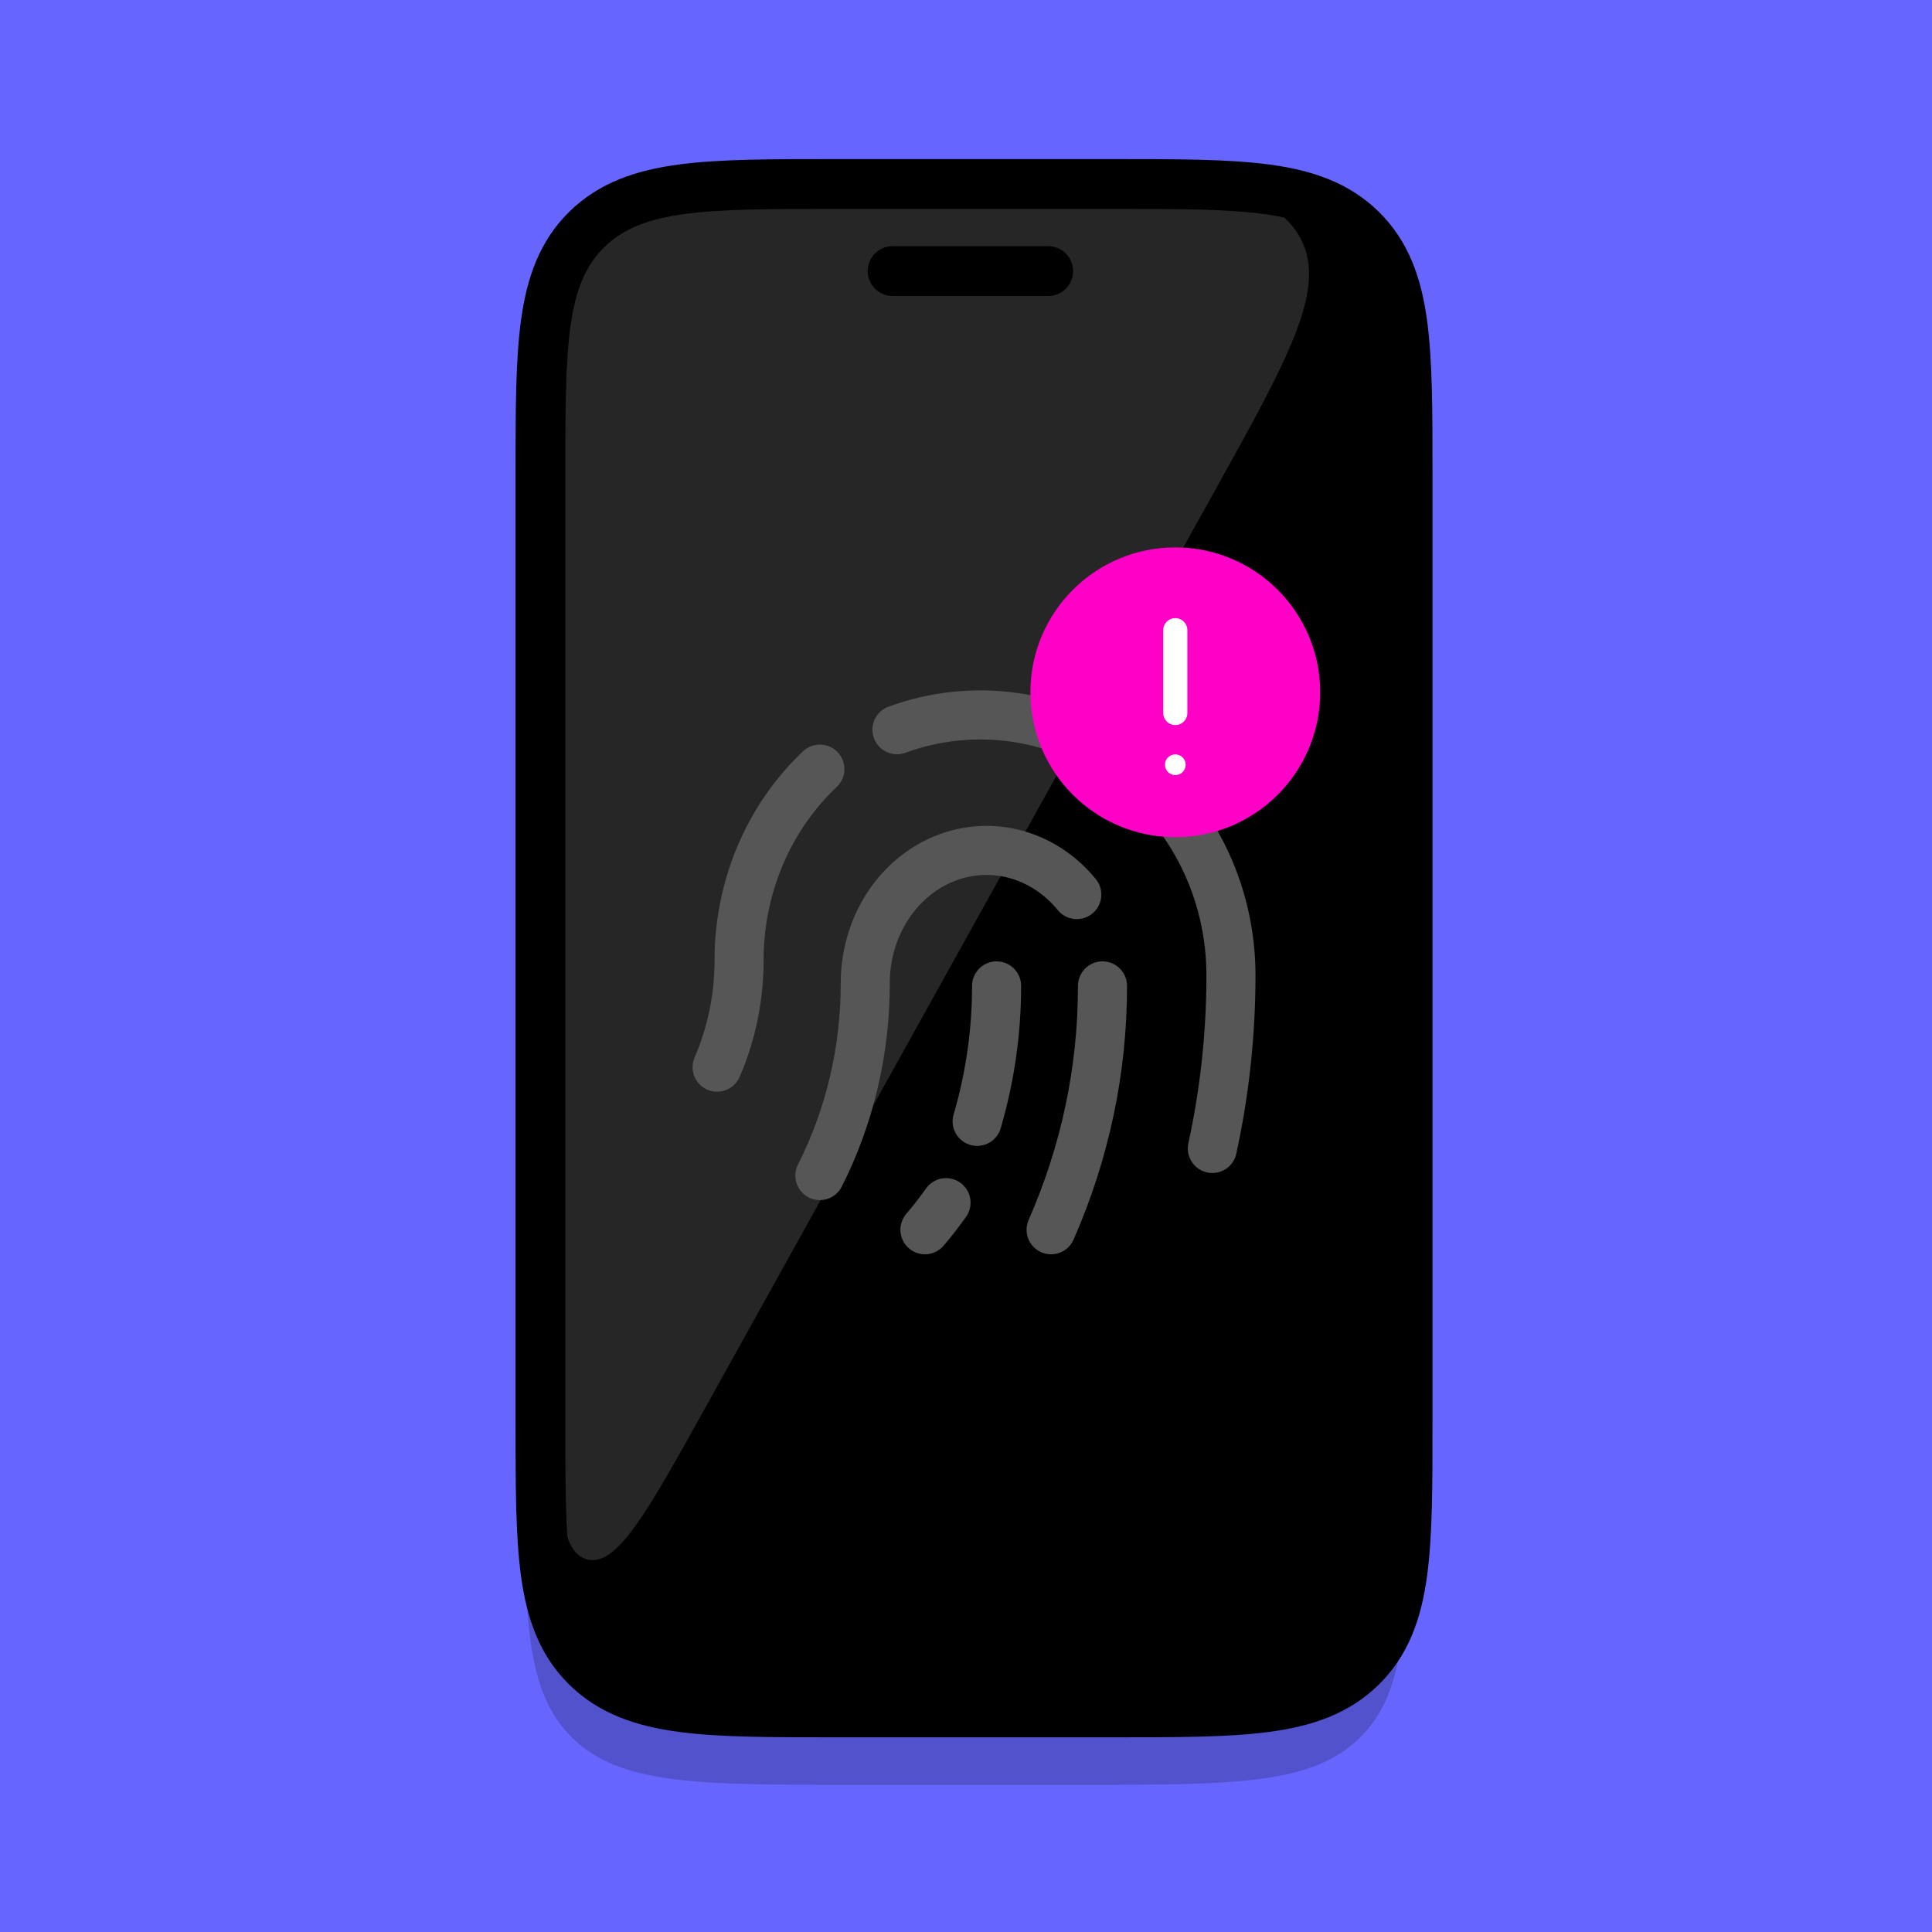
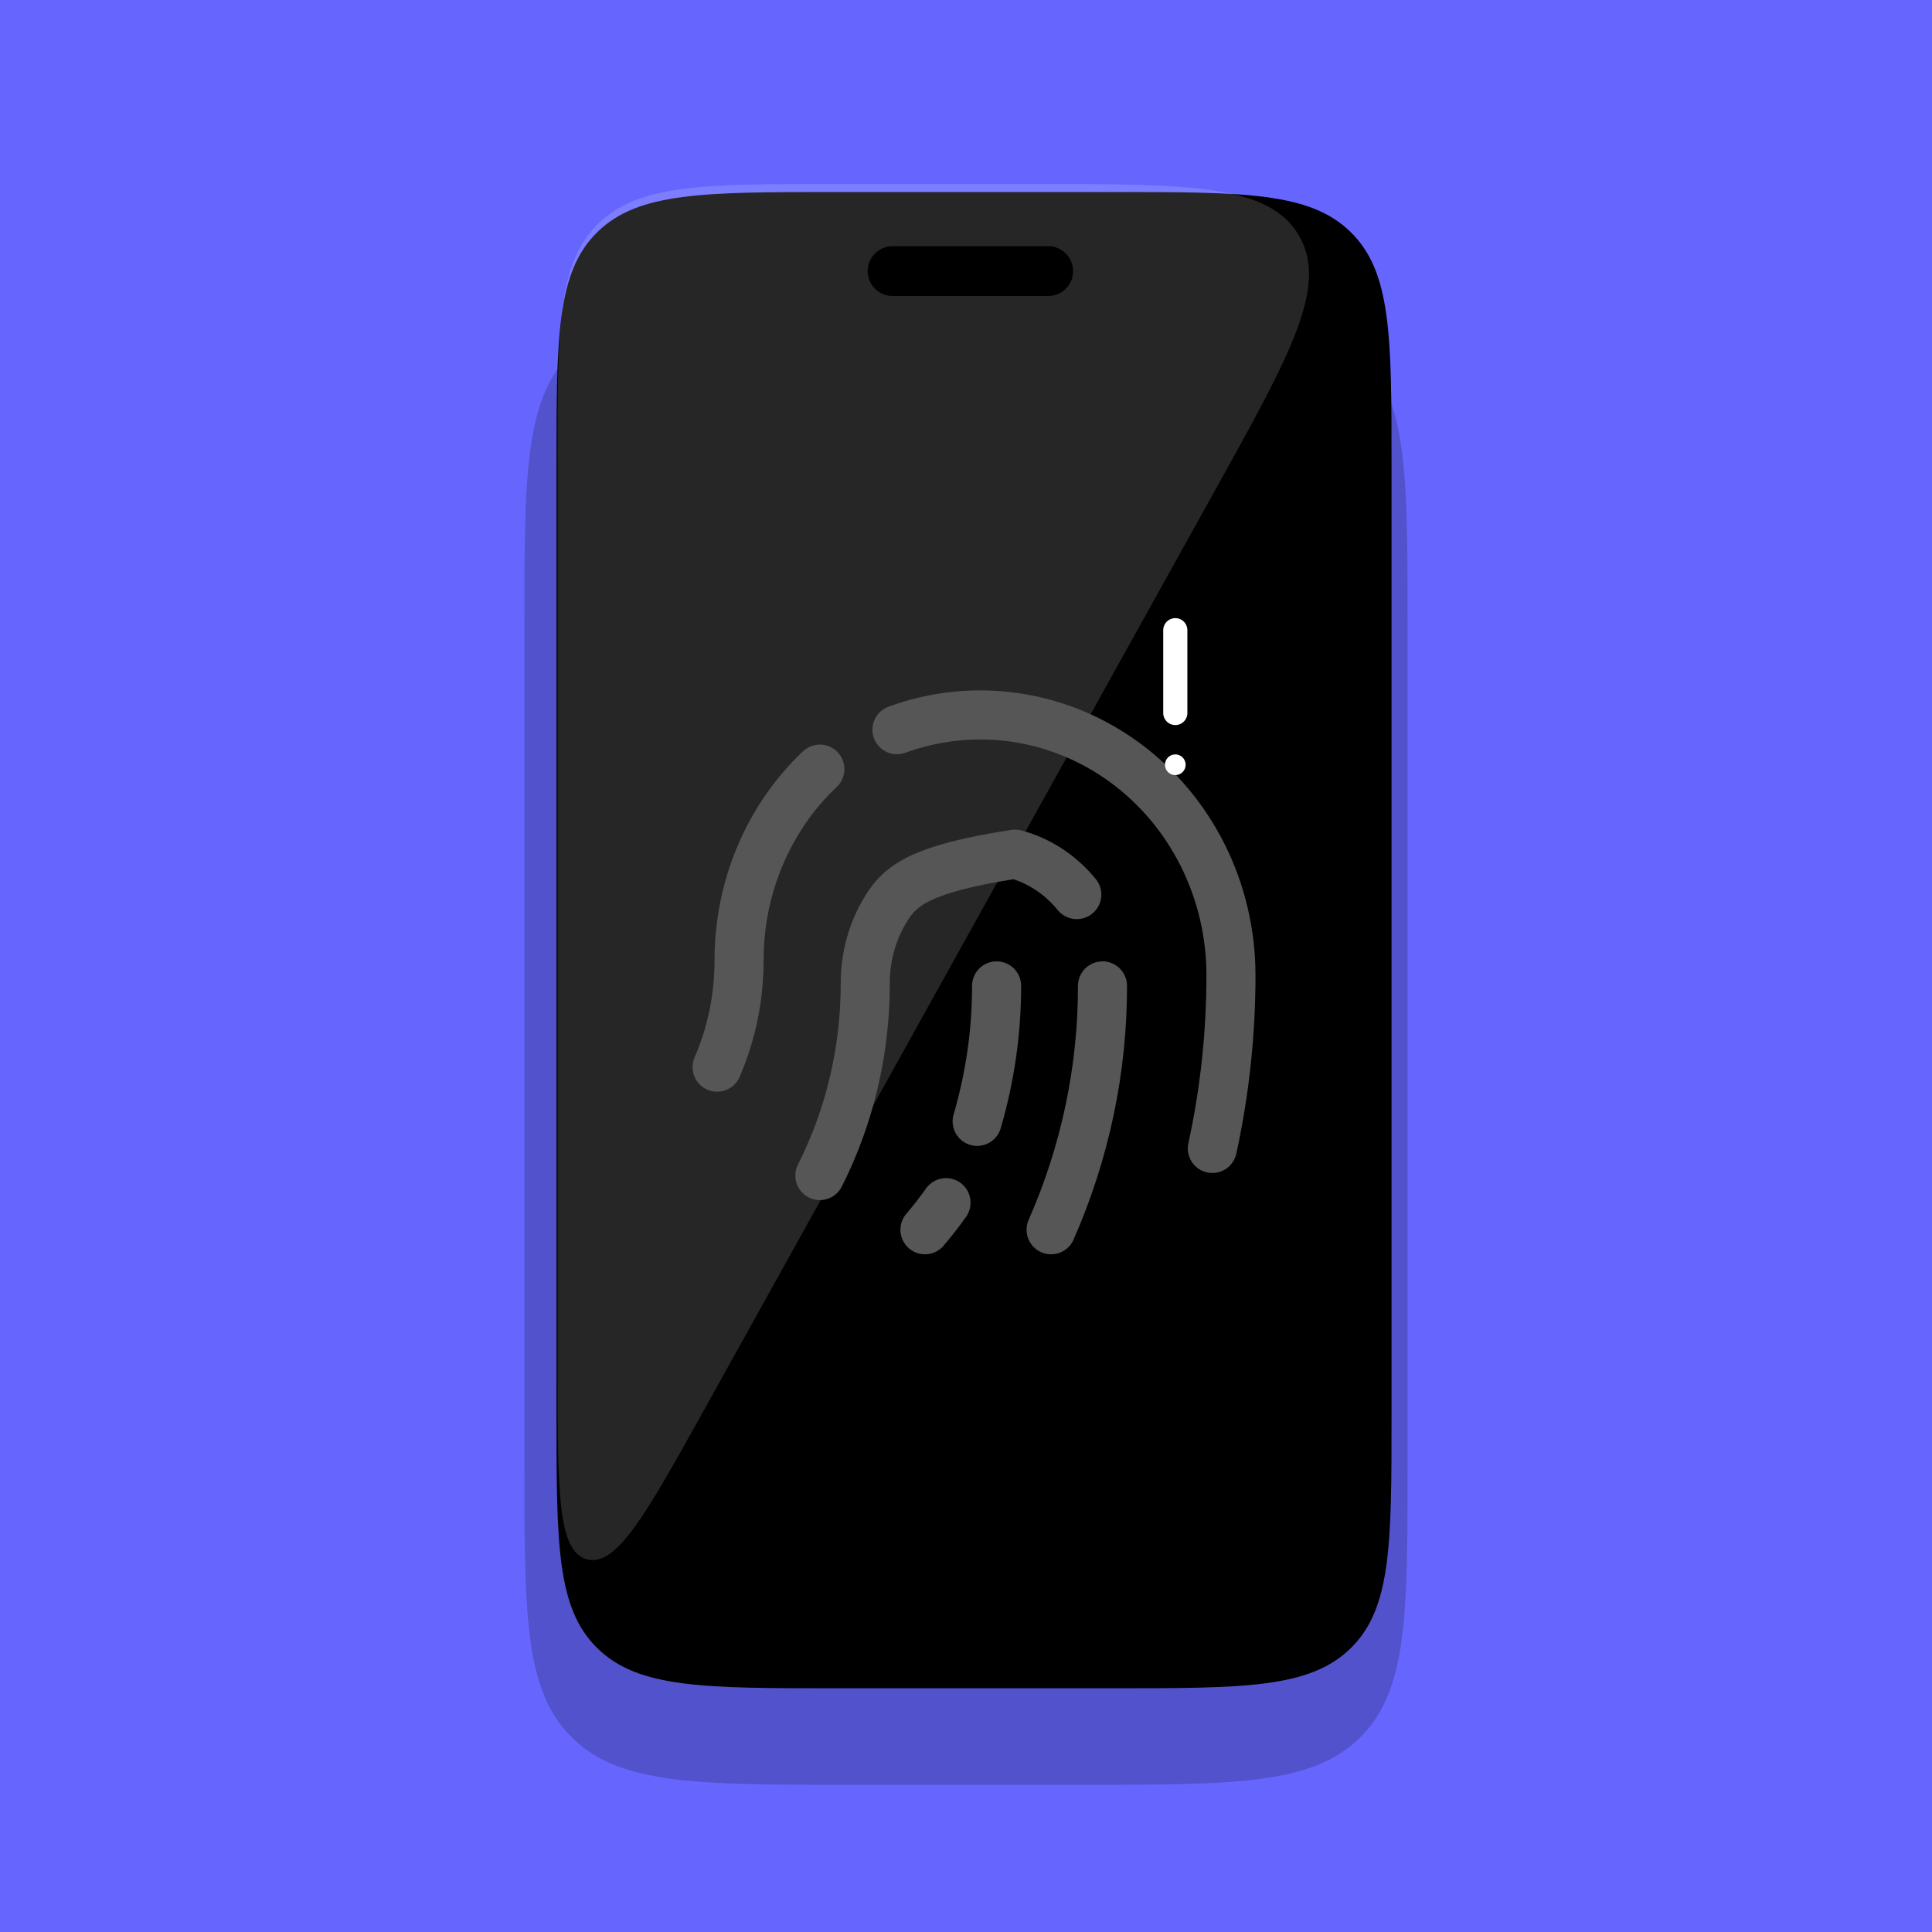
<svg xmlns="http://www.w3.org/2000/svg" width="210px" height="210px" viewBox="0 0 210 210" version="1.1">
  <title>Images/filters_minimaly_impaired</title>
  <g id="Images" stroke="none" stroke-width="1" fill="none" fill-rule="evenodd">
    <g id="Images/filters_minimaly_impaired">
      <rect id="Image" fill="#6666FF" x="0" y="0" width="210" height="210" />
      <g id="Device" transform="translate(57, 20)">
        <path d="M60.444,13.116 C77.205,13.116 85.586,13.116 90.793,18.215 C96,23.315 96,31.523 96,47.939 L96,139.177 C96,155.592 96,163.8 90.793,168.9 C85.586,174 77.205,174 60.444,174 L35.555,174 C18.795,174 10.414,174 5.207,168.9 C0,163.8 0,155.592 0,139.177 L0,47.939 C0,31.523 0,23.315 5.207,18.215 C10.414,13.116 18.795,13.116 35.555,13.116 L60.444,13.116 Z" id="Shadow" fill-opacity="0.2" fill="#000000" fill-rule="nonzero" />
        <g id="Item" transform="translate(1.745, 0)">
          <path d="M62.176,0.874 C76.475,0.874 83.624,0.874 88.067,5.225 C92.509,9.575 92.509,16.576 92.509,30.58 L92.509,133.802 C92.509,147.805 92.509,154.807 88.067,159.157 C83.624,163.508 76.475,163.508 62.176,163.508 L32.079,163.508 C17.78,163.508 10.63,163.508 6.188,159.157 C1.745,154.807 1.745,147.805 1.745,133.802 L1.745,30.58 C1.745,16.576 1.745,9.575 6.188,5.225 C10.63,0.874 17.78,0.874 32.079,0.874 L62.176,0.874 Z" id="Path" fill="#000000" fill-rule="nonzero" />
          <g id="Shine" opacity="0.5" transform="translate(1.857, 0)" fill="#FFFFFF" fill-opacity="0.3" fill-rule="nonzero">
            <path d="M51.437,0 C68.62,0 77.212,0 80.531,5.506 C83.851,11.011 79.731,18.427 71.49,33.257 L16.09,132.96 C9.663,144.526 6.449,150.31 3.224,149.499 C0,148.69 0,142.099 0,128.917 L0,29.574 C0,15.633 0,8.662 4.403,4.331 C8.807,0 15.894,0 30.068,0 L51.437,0 Z" id="Path" />
          </g>
-           <path d="M89.223,4.948 C86.557,2.326 83.157,1.133 78.826,0.56 C74.589,0 69.156,0 62.208,0 L62.044,0 L32.211,0 L32.046,0 C25.099,0 19.665,0 15.429,0.56 C11.097,1.133 7.697,2.326 5.031,4.948 C2.365,7.571 1.152,10.915 0.57,15.175 C0,19.342 0,24.686 0,31.52 L0,31.682 L0,134.449 L0,134.611 C0,141.444 0,146.788 0.57,150.955 C1.152,155.216 2.365,158.56 5.031,161.182 C7.697,163.804 11.097,164.998 15.429,165.57 C19.665,166.131 25.098,166.131 32.046,166.131 L32.211,166.131 L62.044,166.131 L62.208,166.131 C69.156,166.131 74.589,166.131 78.826,165.57 C83.157,164.998 86.557,163.804 89.223,161.182 C91.89,158.56 93.103,155.216 93.685,150.955 C94.255,146.788 94.255,141.444 94.255,134.61 L94.255,134.449 L94.255,31.682 L94.255,31.52 C94.255,24.686 94.255,19.342 93.685,15.175 C93.103,10.915 91.89,7.571 89.223,4.948 Z" id="Border" stroke="#000000" stroke-width="5.414" />
          <line x1="38.276" y1="9.466" x2="55.19" y2="9.466" id="Path" stroke="#000000" stroke-width="5.414" stroke-linecap="round" stroke-linejoin="round" />
        </g>
        <g id="Touch" transform="translate(20.945, 57.709)" stroke="#565656" stroke-linecap="round" stroke-linejoin="round" stroke-width="5.333">
          <path d="M41.891,29.453 C41.903,38.544 40.006,47.55 36.305,55.96" id="Path" />
-           <path d="M39.098,19.529 C37.319,17.354 34.979,15.821 32.386,15.133 C29.793,14.444 27.071,14.634 24.578,15.675 C22.086,16.717 19.942,18.561 18.429,20.964 C16.916,23.368 16.106,26.218 16.106,29.136 C16.116,36.459 14.418,43.665 11.171,50.069" id="Path" />
+           <path d="M39.098,19.529 C37.319,17.354 34.979,15.821 32.386,15.133 C22.086,16.717 19.942,18.561 18.429,20.964 C16.916,23.368 16.106,26.218 16.106,29.136 C16.116,36.459 14.418,43.665 11.171,50.069" id="Path" />
          <path d="M19.549,1.609 C23.657,0.106 28.051,-0.353 32.365,0.27 C36.679,0.894 40.786,2.583 44.341,5.194 C47.897,7.806 50.798,11.265 52.801,15.28 C54.805,19.296 55.852,23.752 55.855,28.275 C55.858,34.616 55.179,40.939 53.831,47.124" id="Path" />
          <path d="M0,38.288 C1.579,34.644 2.394,30.681 2.389,26.671 C2.385,22.748 3.165,18.868 4.679,15.287 C6.192,11.705 8.405,8.503 11.171,5.891" id="Path" />
          <path d="M24.884,53.015 C24.176,54.017 23.412,54.999 22.592,55.96" id="Path" />
          <path d="M30.38,29.453 C30.384,34.42 29.674,39.368 28.268,44.179" id="Path" />
        </g>
      </g>
      <g id="!" transform="translate(112, 59.5)">
-         <circle id="BG" fill="#FF00C7" cx="15.75" cy="15.75" r="15.75" />
        <line x1="15.75" y1="9" x2="15.75" y2="18" id="Path" stroke="#FFFFFF" stroke-width="2.625" stroke-linecap="round" stroke-linejoin="round" />
        <path d="M15.75,24.75 C16.371,24.75 16.875,24.246 16.875,23.625 C16.875,23.004 16.371,22.5 15.75,22.5 C15.129,22.5 14.625,23.004 14.625,23.625 C14.625,24.246 15.129,24.75 15.75,24.75 Z" id="Path" fill="#FFFFFF" fill-rule="nonzero" />
      </g>
    </g>
  </g>
</svg>